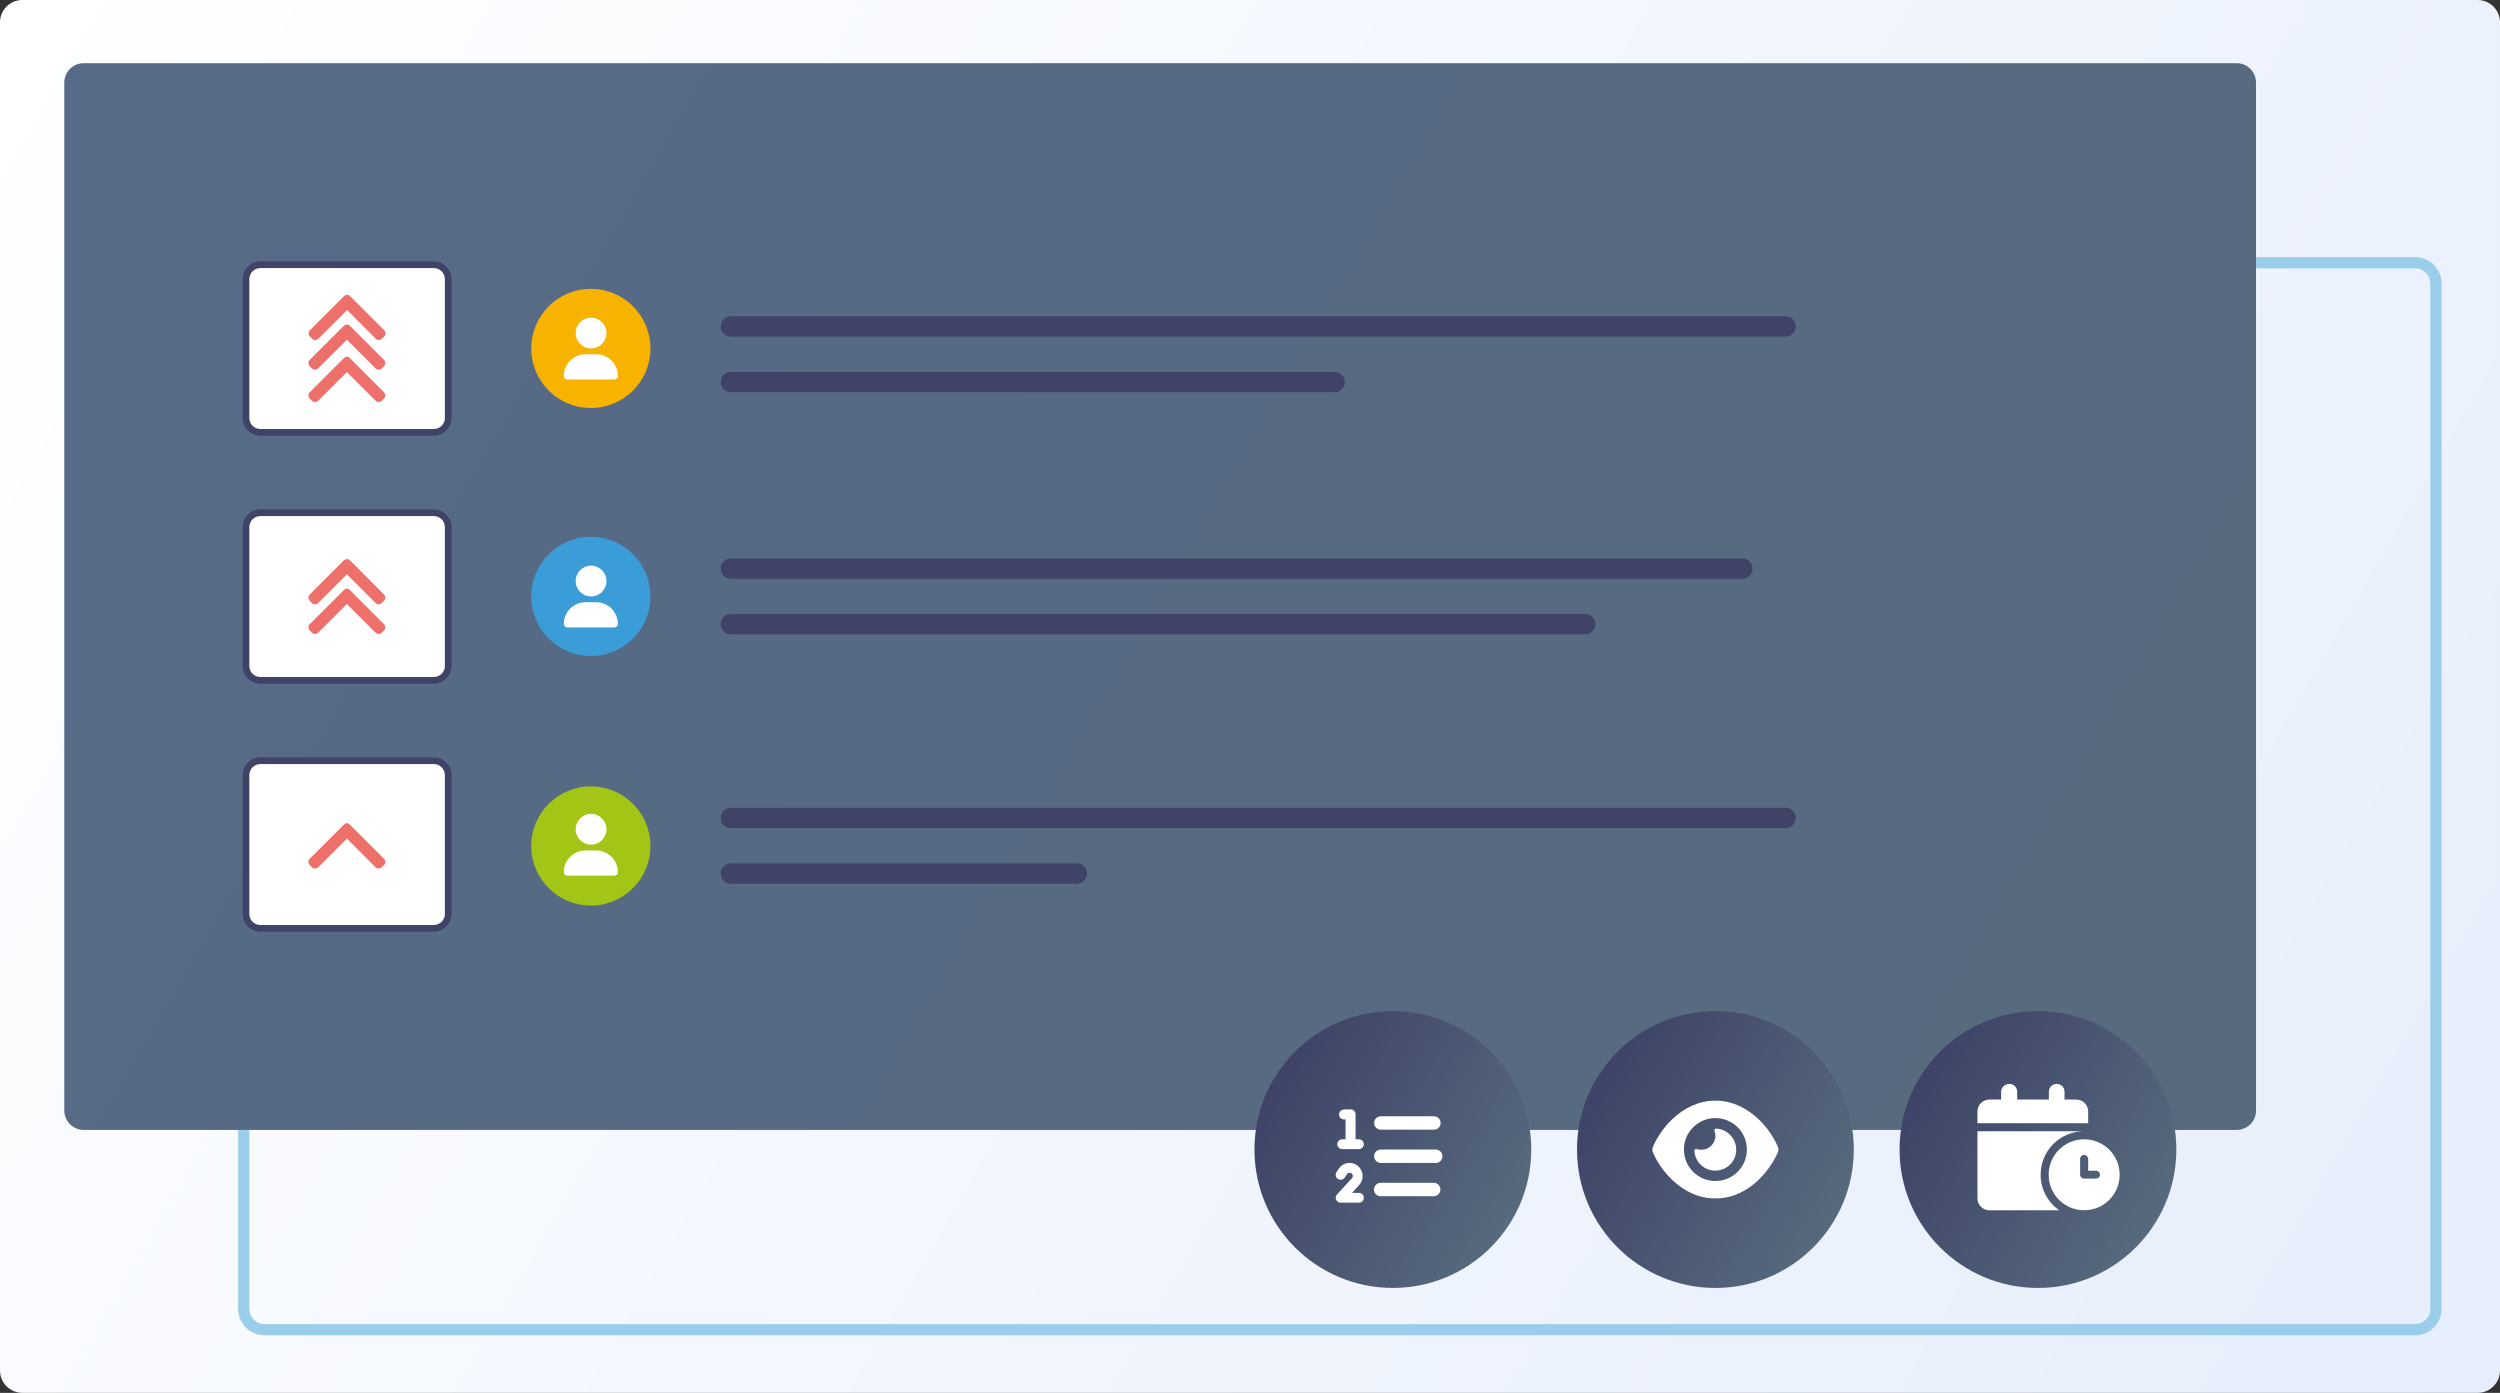
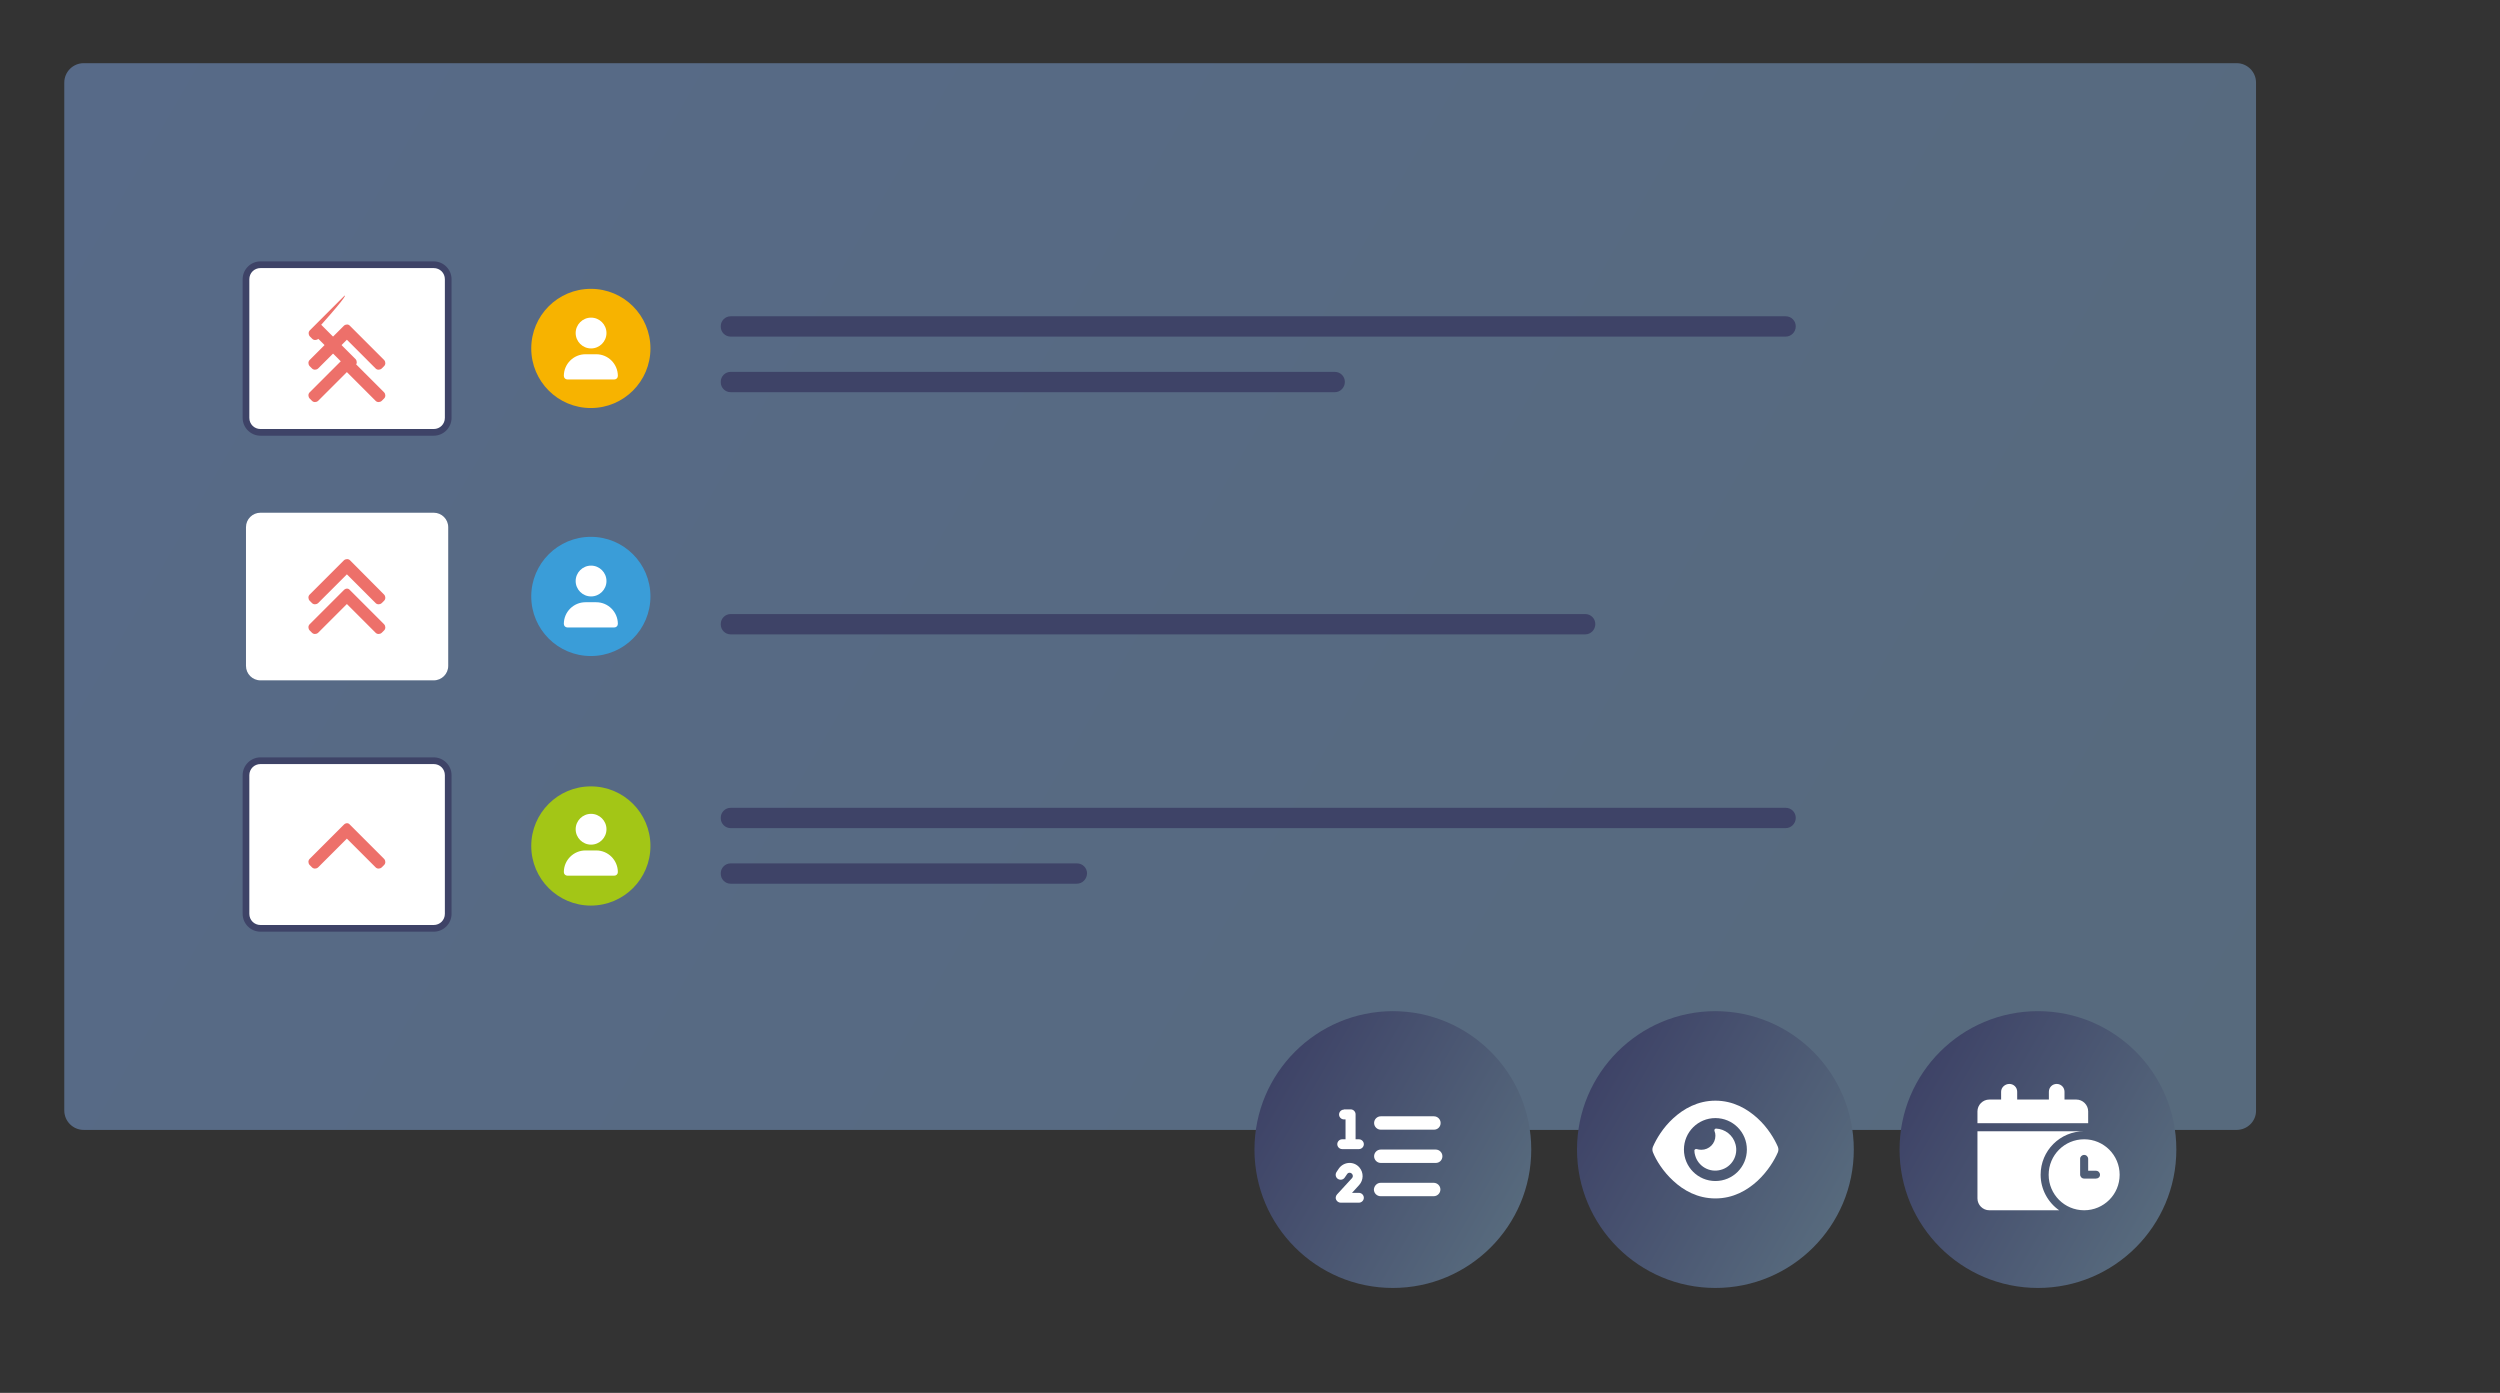
<svg xmlns="http://www.w3.org/2000/svg" id="Layer_1" x="0px" y="0px" viewBox="0 0 1120 624" style="enable-background:new 0 0 1120 624;" xml:space="preserve">
  <rect x="0" y="0" width="1120" height="624" fill="#333333" stroke="none" />
  <style type="text/css">	.st0{fill:url(#SVGID_1_);}	.st1{fill:#99CDEA;}	.st2{fill:url(#SVGID_2_);}	.st3{fill:url(#SVGID_3_);}	.st4{fill:url(#SVGID_4_);}	.st5{fill:url(#SVGID_5_);}	.st6{fill:#FFFFFF;}	.st7{fill:#FFFFFF;enable-background:new    ;}	.st8{fill:#3E4367;}	.st9{fill:#ED706A;}	.st10{fill:#F7B300;}	.st11{fill:#3A9DD8;}	.st12{fill:#A3C616;}	.st13{fill-rule:evenodd;clip-rule:evenodd;fill:#DF0060;}	.st14{fill-rule:evenodd;clip-rule:evenodd;fill:#E62E27;}	.st15{fill-rule:evenodd;clip-rule:evenodd;fill:#EC8A00;}	.st16{fill-rule:evenodd;clip-rule:evenodd;fill:#F7B300;}	.st17{fill-rule:evenodd;clip-rule:evenodd;fill:#FFEA00;}	.st18{fill-rule:evenodd;clip-rule:evenodd;fill:#3A9DD8;}	.st19{fill-rule:evenodd;clip-rule:evenodd;fill:#00A139;}	.st20{fill-rule:evenodd;clip-rule:evenodd;fill:#A3C616;}	.st21{fill-rule:evenodd;clip-rule:evenodd;fill:#DDD700;}	.st22{fill-rule:evenodd;clip-rule:evenodd;fill:#A51742;}	.st23{fill-rule:evenodd;clip-rule:evenodd;fill:#0071A8;}</style>
  <linearGradient id="SVGID_1_" gradientUnits="userSpaceOnUse" x1="8.077" y1="135.347" x2="1111.924" y2="772.653" gradientTransform="matrix(1 0 0 1 0 -142)">
    <stop offset="0" style="stop-color:#FFFFFF" />
    <stop offset="1" style="stop-color:#E6EEFC" />
  </linearGradient>
-   <path class="st0" d="M1110,624H10c-5.5,0-10-4.5-10-10V10C0,4.5,4.5,0,10,0h1100c5.5,0,10,4.5,10,10v604 C1120,619.5,1115.5,624,1110,624z" />
-   <path class="st1" d="M1082,598.2H118.5c-6.5,0-11.8-5.3-11.8-11.8V127c0-6.5,5.3-11.8,11.8-11.8H1082c6.5,0,11.8,5.3,11.8,11.8 v459.4C1093.8,593,1088.5,598.2,1082,598.2z M118.5,120.2c-3.7,0-6.8,3-6.8,6.8v459.4c0,3.7,3,6.8,6.8,6.8H1082c3.7,0,6.8-3,6.8-6.8 V127c0-3.7-3-6.8-6.8-6.8H118.5z" />
  <linearGradient id="SVGID_2_" gradientUnits="userSpaceOnUse" x1="50.827" y1="138.517" x2="988.706" y2="680.002" gradientTransform="matrix(1 0 0 1 0 -142)">
    <stop offset="0" style="stop-color:#576A88" />
    <stop offset="1" style="stop-color:#576A7D" />
  </linearGradient>
  <path class="st2" d="M1002,506.2H37.5c-4.8,0-8.7-3.9-8.7-8.7V37c0-4.8,3.9-8.7,8.7-8.7H1002c4.8,0,8.7,3.9,8.7,8.7v460.5 C1010.8,502.3,1006.8,506.2,1002,506.2z" />
  <linearGradient id="SVGID_3_" gradientUnits="userSpaceOnUse" x1="570.298" y1="142.005" x2="677.702" y2="79.995" gradientTransform="matrix(1 0 0 -1 0 626)">
    <stop offset="0" style="stop-color:#3E4367" />
    <stop offset="1" style="stop-color:#576A7D" />
  </linearGradient>
  <circle class="st3" cx="624" cy="515" r="62" />
  <linearGradient id="SVGID_4_" gradientUnits="userSpaceOnUse" x1="714.798" y1="142.005" x2="822.202" y2="79.995" gradientTransform="matrix(1 0 0 -1 0 626)">
    <stop offset="0" style="stop-color:#3E4367" />
    <stop offset="1" style="stop-color:#576A7D" />
  </linearGradient>
  <circle class="st4" cx="768.5" cy="515" r="62" />
  <linearGradient id="SVGID_5_" gradientUnits="userSpaceOnUse" x1="859.298" y1="142.005" x2="966.702" y2="79.995" gradientTransform="matrix(1 0 0 -1 0 626)">
    <stop offset="0" style="stop-color:#3E4367" />
    <stop offset="1" style="stop-color:#576A7D" />
  </linearGradient>
  <circle class="st5" cx="913" cy="515" r="62" />
  <path class="st6" d="M602.1,497.1c-1.2,0-2.2,1-2.2,2.2c0,1.2,1,2.2,2.2,2.2h0.7v8.9h-1.5c-1.2,0-2.2,1-2.2,2.2s1,2.2,2.2,2.2h7.5 c1.2,0,2.2-1,2.2-2.2s-1-2.2-2.2-2.2h-1.5v-11.2c0-1.2-1-2.2-2.2-2.2H602.1z M603.5,526c0.5-0.8,1.6-0.8,2.2-0.1 c0.5,0.5,0.5,1.4,0,1.9l-6.7,7.3c-0.6,0.7-0.8,1.6-0.4,2.4c0.4,0.8,1.2,1.3,2,1.3h8.2c1.2,0,2.2-1,2.2-2.2c0-1.2-1-2.2-2.2-2.2h-3.1 l3.2-3.5c2-2.2,2.1-5.6,0.1-7.9c-2.5-2.9-7-2.6-9.2,0.5l-1,1.5c-0.7,1-0.5,2.4,0.5,3.1s2.4,0.5,3.1-0.5L603.5,526L603.5,526z" />
  <path class="st7" d="M615.6,503.1c0-1.6,1.3-3,3-3h23.8c1.6,0,3,1.3,3,3s-1.3,3-3,3h-23.8C616.9,506.1,615.6,504.7,615.6,503.1z  M615.6,518c0-1.6,1.3-3,3-3h24.6c1.6,0,3,1.3,3,3s-1.3,3-3,3h-24.6C616.9,521,615.6,519.6,615.6,518z M618.5,529.9h23.8 c1.6,0,3,1.3,3,3c0,1.6-1.3,3-3,3h-23.8c-1.6,0-3-1.3-3-3C615.6,531.3,616.9,529.9,618.5,529.9z" />
  <path class="st6" d="M768.5,493.1c-7.9,0-14.2,3.6-18.9,7.9c-4.6,4.2-7.6,9.3-9.1,12.8c-0.3,0.8-0.3,1.6,0,2.4 c1.4,3.5,4.5,8.6,9.1,12.8c4.6,4.3,10.9,7.9,18.9,7.9s14.2-3.6,18.9-7.9c4.6-4.3,7.6-9.3,9.1-12.8c0.3-0.8,0.3-1.6,0-2.4 c-1.5-3.5-4.5-8.6-9.1-12.8C782.7,496.7,776.4,493.1,768.5,493.1z M754.4,515c0-7.8,6.3-14.1,14.1-14.1s14.1,6.3,14.1,14.1 s-6.3,14.1-14.1,14.1S754.4,522.8,754.4,515z M768.5,508.8c0,3.5-2.8,6.3-6.3,6.3c-0.7,0-1.4-0.1-2-0.3c-0.5-0.2-1.2,0.2-1.1,0.7 c0,0.7,0.1,1.4,0.3,2c1.3,5,6.5,8,11.5,6.6c5-1.3,8-6.5,6.6-11.5c-1.1-4.1-4.7-6.8-8.7-7c-0.6,0-0.9,0.6-0.7,1.1 C768.4,507.4,768.5,508.1,768.5,508.8L768.5,508.8z" />
  <path class="st6" d="M896.5,489.1v3.5h-5.3c-2.9,0-5.3,2.4-5.3,5.3v5.3h49.6v-5.3c0-2.9-2.4-5.3-5.3-5.3h-5.3v-3.5 c0-2-1.6-3.5-3.5-3.5c-2,0-3.5,1.6-3.5,3.5v3.5h-14.2v-3.5c0-2-1.6-3.5-3.5-3.5S896.5,487.1,896.5,489.1z M935.5,506.8h-1.8h-47.8 v30.1c0,2.9,2.4,5.3,5.3,5.3h31.3c-5-3.5-8.3-9.4-8.3-15.9c0-10.8,8.7-19.5,19.5-19.5C934.3,506.8,934.9,506.8,935.5,506.8 L935.5,506.8z M949.6,526.3c0-8.8-7.1-15.9-15.9-15.9s-15.9,7.1-15.9,15.9l0,0c0,8.8,7.1,15.9,15.9,15.9S949.6,535.1,949.6,526.3z  M933.7,517.4c1,0,1.8,0.8,1.8,1.8v5.3h3.5c1,0,1.8,0.8,1.8,1.8S940,528,939,528h-5.3c-1,0-1.8-0.8-1.8-1.8v-7.1 C931.9,518.2,932.7,517.4,933.7,517.4z" />
  <g>
    <path class="st6" d="M116.7,193.7c-3.6,0-6.5-2.9-6.5-6.5v-62.1c0-3.6,2.9-6.5,6.5-6.5h77.6c3.6,0,6.5,2.9,6.5,6.5v62.1  c0,3.6-2.9,6.5-6.5,6.5H116.7z" />
    <path class="st8" d="M194.3,120.1c2.8,0,5,2.2,5,5v62.1c0,2.8-2.2,5-5,5h-77.6c-2.8,0-5-2.2-5-5v-62.1c0-2.8,2.2-5,5-5H194.3   M194.3,117.1h-77.6c-4.4,0-8,3.6-8,8v62.1c0,4.4,3.6,8,8,8h77.6c4.4,0,8-3.6,8-8v-62.1C202.3,120.7,198.7,117.1,194.3,117.1  L194.3,117.1z" />
  </g>
  <g id="Group_2" transform="translate(-101.478)">
    <g id="Group_81" transform="translate(101.478)">
-       <path id="Path_83" class="st9" d="M154.1,132.7L138.8,148c-0.7,0.7-0.7,1.9,0,2.7c0,0,0,0,0,0l1.1,1.1c0.7,0.7,1.9,0.7,2.7,0   c0,0,0,0,0,0l12.9-12.9l12.9,12.9c0.7,0.7,1.9,0.7,2.7,0c0,0,0,0,0,0l1.1-1.1c0.7-0.7,0.7-1.9,0-2.7c0,0,0,0,0,0l-15.4-15.4   C156.1,131.9,154.9,131.9,154.1,132.7L154.1,132.7z" />
+       <path id="Path_83" class="st9" d="M154.1,132.7L138.8,148c-0.7,0.7-0.7,1.9,0,2.7c0,0,0,0,0,0l1.1,1.1c0.7,0.7,1.9,0.7,2.7,0   c0,0,0,0,0,0l12.9,12.9c0.7,0.7,1.9,0.7,2.7,0c0,0,0,0,0,0l1.1-1.1c0.7-0.7,0.7-1.9,0-2.7c0,0,0,0,0,0l-15.4-15.4   C156.1,131.9,154.9,131.9,154.1,132.7L154.1,132.7z" />
    </g>
  </g>
  <g id="Group_2_1_" transform="translate(-101.478)">
    <g id="Group_81_1_" transform="translate(101.478)">
      <path id="Path_83_1_" class="st9" d="M154.1,145.9l-15.4,15.4c-0.7,0.7-0.7,1.9,0,2.7c0,0,0,0,0,0l1.1,1.1c0.7,0.7,1.9,0.7,2.7,0   c0,0,0,0,0,0l12.9-12.9l12.9,12.9c0.7,0.7,1.9,0.7,2.7,0c0,0,0,0,0,0l1.1-1.1c0.7-0.7,0.7-1.9,0-2.7c0,0,0,0,0,0l-15.4-15.4   C156.1,145.2,154.9,145.2,154.1,145.9L154.1,145.9z" />
    </g>
  </g>
  <g id="Group_2_2_" transform="translate(-101.478)">
    <g id="Group_81_2_" transform="translate(101.478)">
      <path id="Path_83_2_" class="st9" d="M154.1,160.4l-15.4,15.4c-0.7,0.7-0.7,1.9,0,2.7c0,0,0,0,0,0l1.1,1.1c0.7,0.7,1.9,0.7,2.7,0   c0,0,0,0,0,0l12.9-12.9l12.9,12.9c0.7,0.7,1.9,0.7,2.7,0c0,0,0,0,0,0l1.1-1.1c0.7-0.7,0.7-1.9,0-2.7c0,0,0,0,0,0l-15.4-15.4   C156.1,159.6,154.9,159.6,154.1,160.4L154.1,160.4z" />
    </g>
  </g>
  <g>
    <path class="st6" d="M116.7,304.8c-3.6,0-6.5-2.9-6.5-6.5v-62.1c0-3.6,2.9-6.5,6.5-6.5h77.6c3.6,0,6.5,2.9,6.5,6.5v62.1  c0,3.6-2.9,6.5-6.5,6.5H116.7z" />
-     <path class="st8" d="M194.3,231.2c2.8,0,5,2.2,5,5v62.1c0,2.8-2.2,5-5,5h-77.6c-2.8,0-5-2.2-5-5v-62.1c0-2.8,2.2-5,5-5H194.3   M194.3,228.2h-77.6c-4.4,0-8,3.6-8,8v62.1c0,4.4,3.6,8,8,8h77.6c4.4,0,8-3.6,8-8v-62.1C202.3,231.8,198.7,228.2,194.3,228.2  L194.3,228.2z" />
  </g>
  <g id="Group_2_5_" transform="translate(-101.478)">
    <g id="Group_81_5_" transform="translate(101.478)">
      <path id="Path_83_5_" class="st9" d="M154.1,251l-15.4,15.4c-0.7,0.7-0.7,1.9,0,2.7c0,0,0,0,0,0l1.1,1.1c0.7,0.7,1.9,0.7,2.7,0   c0,0,0,0,0,0l12.9-12.9l12.9,12.9c0.7,0.7,1.9,0.7,2.7,0c0,0,0,0,0,0l1.1-1.1c0.7-0.7,0.7-1.9,0-2.7c0,0,0,0,0,0L156.8,251   C156.1,250.3,154.9,250.3,154.1,251L154.1,251z" />
    </g>
  </g>
  <g id="Group_2_4_" transform="translate(-101.478)">
    <g id="Group_81_4_" transform="translate(101.478)">
      <path id="Path_83_4_" class="st9" d="M154.1,264.3l-15.4,15.4c-0.7,0.7-0.7,1.9,0,2.7c0,0,0,0,0,0l1.1,1.1c0.7,0.7,1.9,0.7,2.7,0   c0,0,0,0,0,0l12.9-12.9l12.9,12.9c0.7,0.7,1.9,0.7,2.7,0c0,0,0,0,0,0l1.1-1.1c0.7-0.7,0.7-1.9,0-2.7c0,0,0,0,0,0l-15.4-15.4   C156.1,263.5,154.9,263.5,154.1,264.3L154.1,264.3z" />
    </g>
  </g>
  <g>
    <path class="st6" d="M116.7,415.9c-3.6,0-6.5-2.9-6.5-6.5v-62.1c0-3.6,2.9-6.5,6.5-6.5h77.6c3.6,0,6.5,2.9,6.5,6.5v62.1  c0,3.6-2.9,6.5-6.5,6.5H116.7z" />
    <path class="st8" d="M194.3,342.3c2.8,0,5,2.2,5,5v62.1c0,2.8-2.2,5-5,5h-77.6c-2.8,0-5-2.2-5-5v-62.1c0-2.8,2.2-5,5-5H194.3   M194.3,339.3h-77.6c-4.4,0-8,3.6-8,8v62.1c0,4.4,3.6,8,8,8h77.6c4.4,0,8-3.6,8-8v-62.1C202.3,342.9,198.7,339.3,194.3,339.3  L194.3,339.3z" />
  </g>
  <g id="Group_2_8_" transform="translate(-101.478)">
    <g id="Group_81_8_" transform="translate(101.478)">
      <path id="Path_83_8_" class="st9" d="M154.1,369.4l-15.4,15.4c-0.7,0.7-0.7,1.9,0,2.7c0,0,0,0,0,0l1.1,1.1c0.7,0.7,1.9,0.7,2.7,0   c0,0,0,0,0,0l12.9-12.9l12.9,12.9c0.7,0.7,1.9,0.7,2.7,0c0,0,0,0,0,0l1.1-1.1c0.7-0.7,0.7-1.9,0-2.7c0,0,0,0,0,0l-15.4-15.4   C156.1,368.6,154.9,368.6,154.1,369.4L154.1,369.4z" />
    </g>
  </g>
  <circle class="st10" cx="264.7" cy="156.1" r="26.7" />
  <circle class="st11" cx="264.7" cy="267.2" r="26.7" />
  <circle class="st12" cx="264.7" cy="379" r="26.7" />
  <path class="st6" d="M264.8,156.1c3.8,0,6.9-3.1,6.9-6.9c0-3.8-3.1-6.9-6.9-6.9s-6.9,3.1-6.9,6.9C257.9,153,261,156.1,264.8,156.1z  M262.3,158.7c-5.3,0-9.7,4.3-9.7,9.7c0,0.9,0.7,1.6,1.6,1.6h21c0.9,0,1.6-0.7,1.6-1.6c0-5.3-4.3-9.7-9.7-9.7H262.3z" />
  <path class="st6" d="M264.8,267.2c3.8,0,6.9-3.1,6.9-6.9c0-3.8-3.1-6.9-6.9-6.9s-6.9,3.1-6.9,6.9C257.9,264.1,261,267.2,264.8,267.2 z M262.3,269.8c-5.3,0-9.7,4.3-9.7,9.7c0,0.9,0.7,1.6,1.6,1.6h21c0.9,0,1.6-0.7,1.6-1.6c0-5.3-4.3-9.7-9.7-9.7H262.3z" />
  <path class="st6" d="M264.8,378.4c3.8,0,6.9-3.1,6.9-6.9s-3.1-6.9-6.9-6.9s-6.9,3.1-6.9,6.9S261,378.4,264.8,378.4z M262.3,381 c-5.3,0-9.7,4.3-9.7,9.7c0,0.9,0.7,1.6,1.6,1.6h21c0.9,0,1.6-0.7,1.6-1.6c0-5.3-4.3-9.7-9.7-9.7H262.3z" />
  <path class="st8" d="M800,150.8H327.3c-2.4,0-4.4-2-4.4-4.4v-0.3c0-2.4,2-4.4,4.4-4.4H800c2.5,0,4.5,2,4.5,4.5v0 C804.5,148.8,802.4,150.8,800,150.8z" />
  <path class="st8" d="M598,175.7H327.3c-2.4,0-4.4-2-4.4-4.4V171c0-2.4,2-4.4,4.4-4.4H598c2.5,0,4.5,2,4.5,4.5l0,0 C602.5,173.6,600.5,175.7,598,175.7z" />
-   <path class="st8" d="M780.6,259.3H327.3c-2.4,0-4.4-2-4.4-4.4v-0.3c0-2.4,2-4.4,4.4-4.4h453.3c2.5,0,4.5,2,4.5,4.5v0 C785.1,257.3,783.1,259.3,780.6,259.3z" />
  <path class="st8" d="M710.2,284.2H327.3c-2.4,0-4.4-2-4.4-4.4v-0.3c0-2.4,2-4.4,4.4-4.4h382.9c2.5,0,4.5,2,4.5,4.5l0,0 C714.7,282.2,712.6,284.2,710.2,284.2z" />
  <path class="st8" d="M800,371H327.3c-2.4,0-4.4-2-4.4-4.4v-0.3c0-2.4,2-4.4,4.4-4.4H800c2.5,0,4.5,2,4.5,4.5l0,0 C804.5,369,802.4,371,800,371z" />
  <path class="st8" d="M482.4,395.9H327.3c-2.4,0-4.4-2-4.4-4.4v-0.3c0-2.4,2-4.4,4.4-4.4h155.2c2.5,0,4.5,2,4.5,4.5l0,0 C486.9,393.9,484.9,395.9,482.4,395.9z" />
</svg>